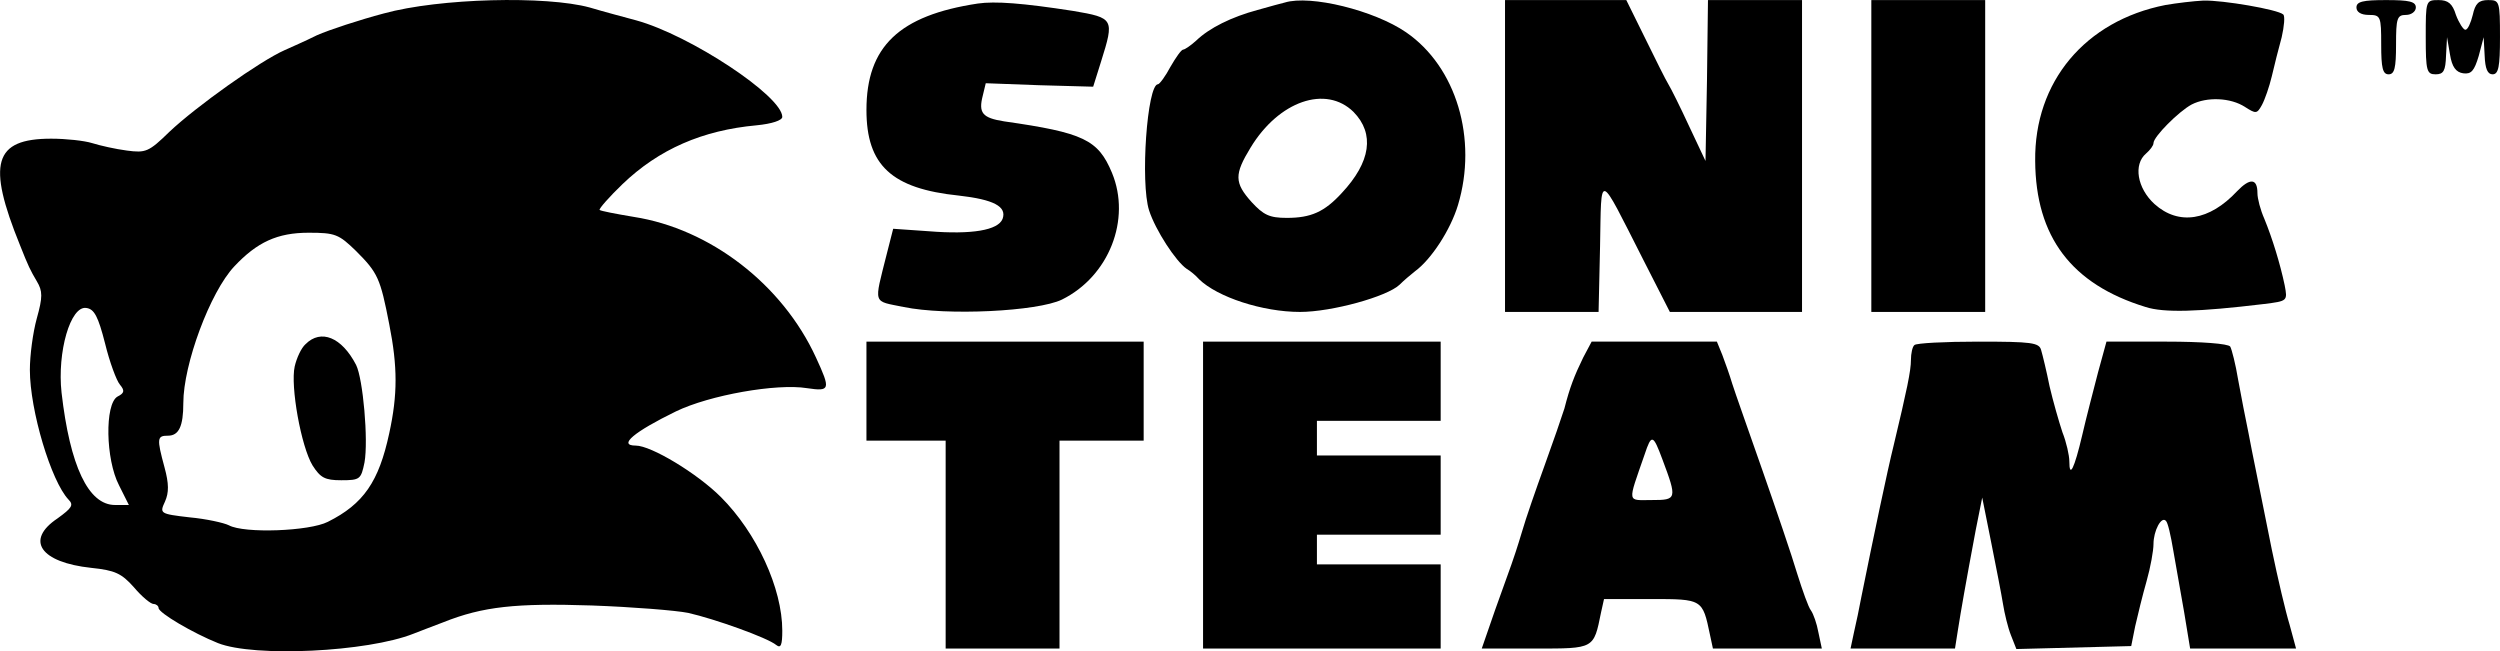
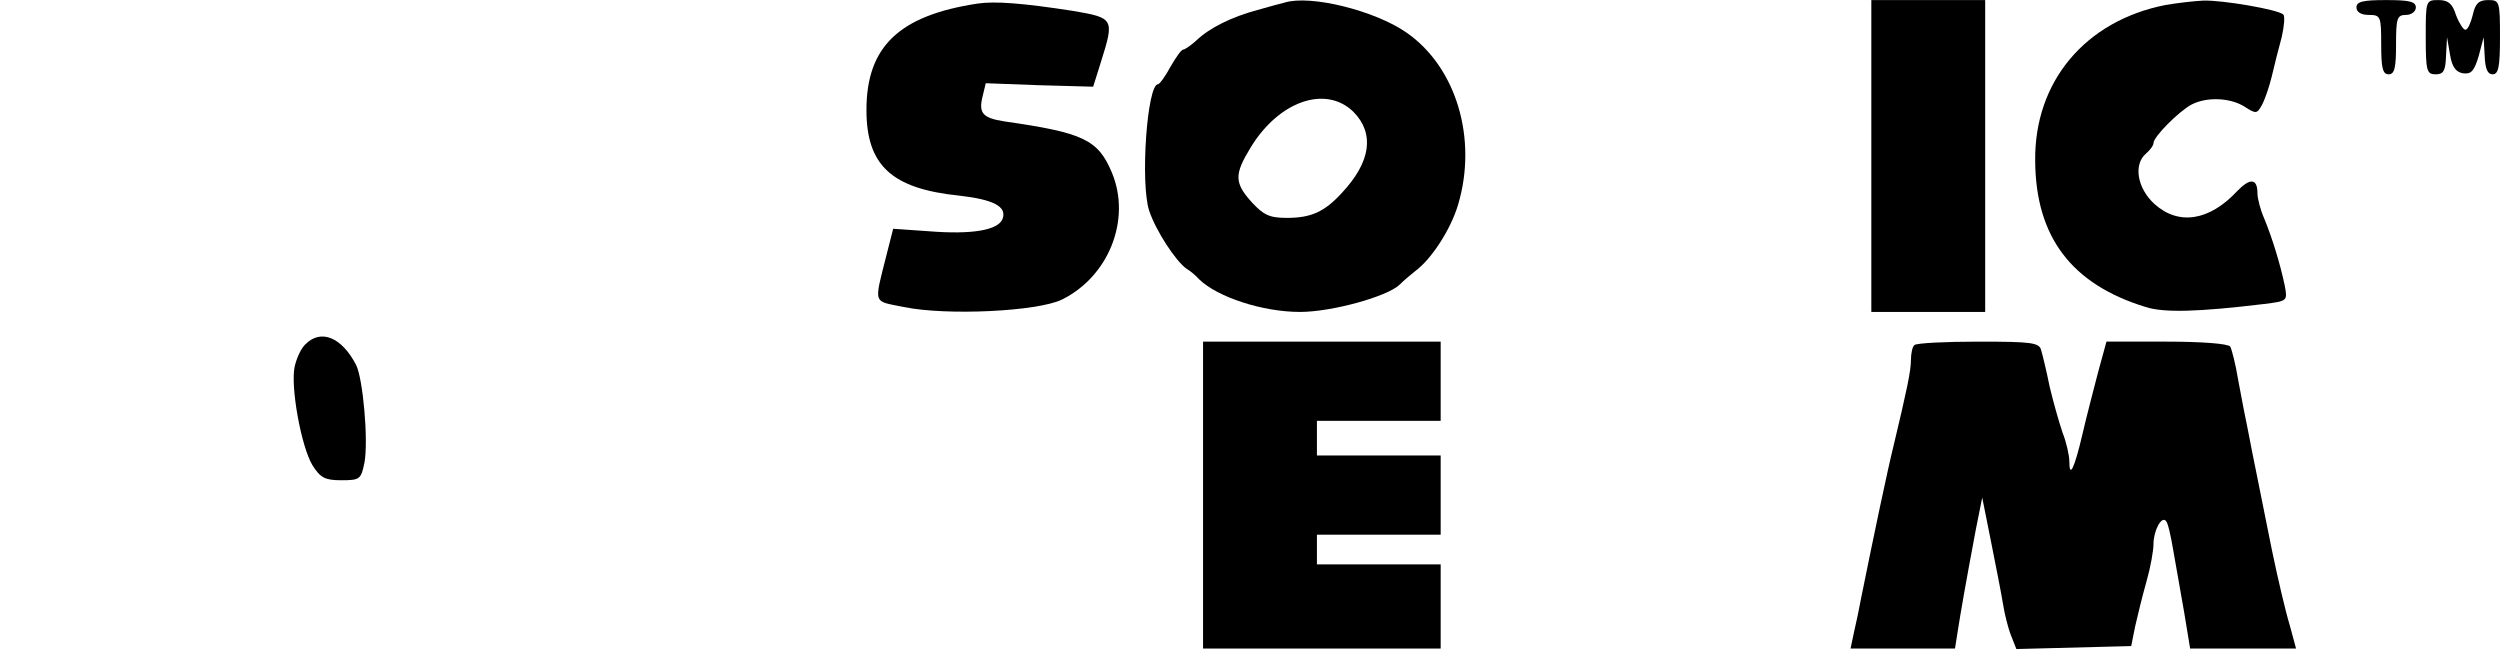
<svg xmlns="http://www.w3.org/2000/svg" version="1.0" width="505.035pt" height="131.546pt" viewBox="0 0 505.035 131.546" preserveAspectRatio="xMidYMid meet">
  <g transform="translate(-5.965,322.015) scale(0.1,-0.1)" fill="#000000" stroke="none">
-     <path d="M835 3193 c-49 -13 -110 -33 -135 -44 -24 -12 -54 -25 -65 -30 -50 -22 -179 -114 -233 -165 -42 -41 -48 -43 -86 -38 -23 3 -54 10 -70 15 -16 5 -53 9 -83 9 -116 0 -130 -50 -63 -215 17 -43 21 -51 34 -73 12 -20 12 -32 0 -75 -8 -29 -14 -75 -14 -104 0 -82 43 -225 78 -262 11 -11 7 -17 -22 -38 -66 -44 -35 -89 68 -100 48 -5 61 -11 86 -39 16 -19 34 -34 40 -34 5 0 10 -4 10 -8 0 -10 70 -51 120 -71 73 -29 302 -18 395 19 11 4 38 15 60 23 80 32 147 39 300 34 83 -3 170 -10 195 -15 53 -12 160 -50 178 -65 9 -7 12 0 12 29 0 86 -52 198 -124 270 -48 48 -141 104 -172 104 -37 0 -3 28 81 69 68 33 204 57 265 47 47 -7 48 -3 18 62 -68 148 -214 260 -368 284 -36 6 -67 12 -69 14 -2 2 19 26 46 52 74 71 162 109 271 119 31 3 52 10 52 17 0 42 -186 165 -295 195 -22 6 -64 17 -94 26 -88 24 -303 19 -416 -12z m-56 -480 c44 -44 49 -55 67 -148 17 -86 17 -142 0 -220 -21 -98 -52 -143 -124 -179 -37 -19 -169 -24 -200 -7 -10 5 -46 13 -79 16 -61 7 -61 8 -50 32 8 18 8 36 -1 69 -16 59 -15 64 7 64 22 0 31 19 31 66 0 78 54 224 103 276 46 49 87 68 150 68 54 0 61 -3 96 -37z m-507 -187 c9 -37 23 -75 30 -83 10 -12 9 -17 -5 -24 -26 -15 -24 -127 3 -179 l20 -40 -28 0 c-54 0 -91 79 -108 227 -9 82 18 176 50 171 16 -2 24 -17 38 -72z" />
    <path d="M677 2525 c-9 -8 -18 -28 -22 -45 -9 -40 13 -162 36 -200 16 -25 25 -30 58 -30 38 0 40 2 47 36 8 45 -3 169 -17 197 -29 56 -71 73 -102 42z" />
    <path d="M2035 3213 c-159 -24 -225 -87 -225 -215 0 -112 51 -159 187 -173 70 -8 97 -22 88 -47 -9 -23 -62 -32 -149 -25 l-72 5 -13 -51 c-26 -104 -29 -94 34 -107 87 -18 271 -9 320 15 95 47 140 162 101 256 -28 67 -57 81 -218 104 -44 7 -52 17 -43 52 l6 25 108 -4 109 -3 16 51 c27 86 26 88 -56 102 -103 16 -158 20 -193 15z" />
    <path d="M2655 3215 c-5 -1 -30 -8 -55 -15 -52 -14 -97 -36 -124 -62 -11 -10 -23 -18 -26 -18 -4 0 -15 -16 -26 -35 -10 -19 -22 -35 -25 -35 -22 0 -36 -199 -18 -255 13 -40 54 -103 76 -118 7 -4 18 -13 25 -21 37 -36 128 -66 204 -66 64 0 176 31 201 55 8 8 22 20 31 27 33 24 72 84 87 134 40 133 -3 279 -105 349 -64 44 -193 76 -245 60z m139 -221 c43 -44 35 -101 -24 -164 -35 -38 -62 -50 -111 -50 -35 0 -47 6 -71 32 -35 39 -35 56 -2 110 57 94 152 127 208 72z" />
-     <path d="M3100 2905 l0 -315 95 0 94 0 3 133 c3 151 -5 154 87 -27 l54 -106 133 0 134 0 0 315 0 315 -95 0 -95 0 -2 -162 -3 -163 -33 70 c-18 39 -37 77 -42 85 -5 8 -26 50 -47 93 l-38 77 -122 0 -123 0 0 -315z" />
    <path d="M3840 2905 l0 -315 115 0 115 0 0 315 0 315 -115 0 -115 0 0 -315z" />
    <path d="M4434 3210 c-162 -32 -265 -155 -263 -315 1 -153 73 -249 223 -295 37 -12 106 -10 239 6 48 6 48 6 42 38 -9 43 -25 95 -41 134 -8 18 -14 41 -14 52 0 30 -15 31 -41 4 -56 -60 -118 -70 -167 -26 -35 32 -43 80 -17 102 8 7 15 16 15 21 0 13 51 64 77 78 31 16 79 14 108 -5 22 -14 24 -14 34 4 6 11 15 37 20 58 5 22 14 57 20 79 5 22 7 43 3 46 -11 10 -122 29 -161 28 -20 -1 -54 -5 -77 -9z" />
    <path d="M4820 3205 c0 -9 9 -15 25 -15 24 0 25 -3 25 -60 0 -47 3 -60 15 -60 12 0 15 13 15 60 0 53 2 60 20 60 11 0 20 7 20 15 0 12 -13 15 -60 15 -47 0 -60 -3 -60 -15z" />
    <path d="M4960 3145 c0 -68 2 -75 20 -75 16 0 20 7 21 38 l2 37 6 -35 c4 -25 12 -36 27 -38 16 -2 22 5 31 35 l10 38 2 -37 c1 -27 6 -38 16 -38 12 0 15 15 15 75 0 73 -1 75 -24 75 -19 0 -26 -7 -31 -30 -4 -16 -10 -30 -15 -30 -4 0 -13 14 -19 30 -7 23 -16 30 -35 30 -26 0 -26 -1 -26 -75z" />
-     <path d="M1810 2430 l0 -100 80 0 80 0 0 -210 0 -210 115 0 115 0 0 210 0 210 85 0 85 0 0 100 0 100 -280 0 -280 0 0 -100z" />
    <path d="M2490 2220 l0 -310 240 0 240 0 0 85 0 85 -125 0 -125 0 0 30 0 30 125 0 125 0 0 80 0 80 -125 0 -125 0 0 35 0 35 125 0 125 0 0 80 0 80 -240 0 -240 0 0 -310z" />
-     <path d="M3258 2498 c-18 -37 -27 -60 -38 -103 -5 -16 -23 -68 -40 -115 -17 -47 -38 -107 -46 -135 -8 -27 -18 -57 -21 -65 -3 -8 -18 -50 -33 -92 l-27 -78 109 0 c119 0 117 -1 132 73 l6 27 95 0 c104 0 104 0 119 -72 l6 -28 110 0 110 0 -7 33 c-3 17 -10 37 -15 44 -5 6 -17 40 -28 75 -10 34 -42 128 -70 208 -28 80 -56 159 -61 175 -5 17 -14 42 -20 58 l-11 27 -127 0 -126 0 -17 -32z m160 -206 c30 -80 29 -82 -21 -82 -51 0 -50 -9 -15 92 14 42 17 41 36 -10z" />
    <path d="M3927 2523 c-4 -3 -7 -17 -7 -30 0 -22 -8 -60 -35 -173 -12 -48 -41 -186 -65 -305 -4 -22 -11 -55 -15 -72 l-7 -33 105 0 106 0 6 38 c6 38 15 90 36 202 l13 65 18 -90 c10 -50 21 -106 24 -125 3 -19 10 -48 16 -63 l11 -28 116 3 116 3 8 40 c5 22 15 63 23 91 8 28 14 62 14 75 0 27 16 57 25 47 4 -3 10 -30 15 -60 5 -29 15 -86 22 -125 l12 -73 107 0 107 0 -13 48 c-8 26 -24 94 -36 152 -33 166 -37 182 -47 235 -6 28 -15 76 -21 108 -5 31 -13 62 -16 67 -4 6 -59 10 -128 10 l-122 0 -17 -62 c-9 -35 -24 -92 -32 -127 -16 -68 -26 -88 -26 -53 0 12 -6 39 -14 59 -7 21 -19 63 -26 93 -6 30 -14 63 -17 73 -4 15 -19 17 -127 17 -67 0 -126 -3 -129 -7z" />
  </g>
</svg>